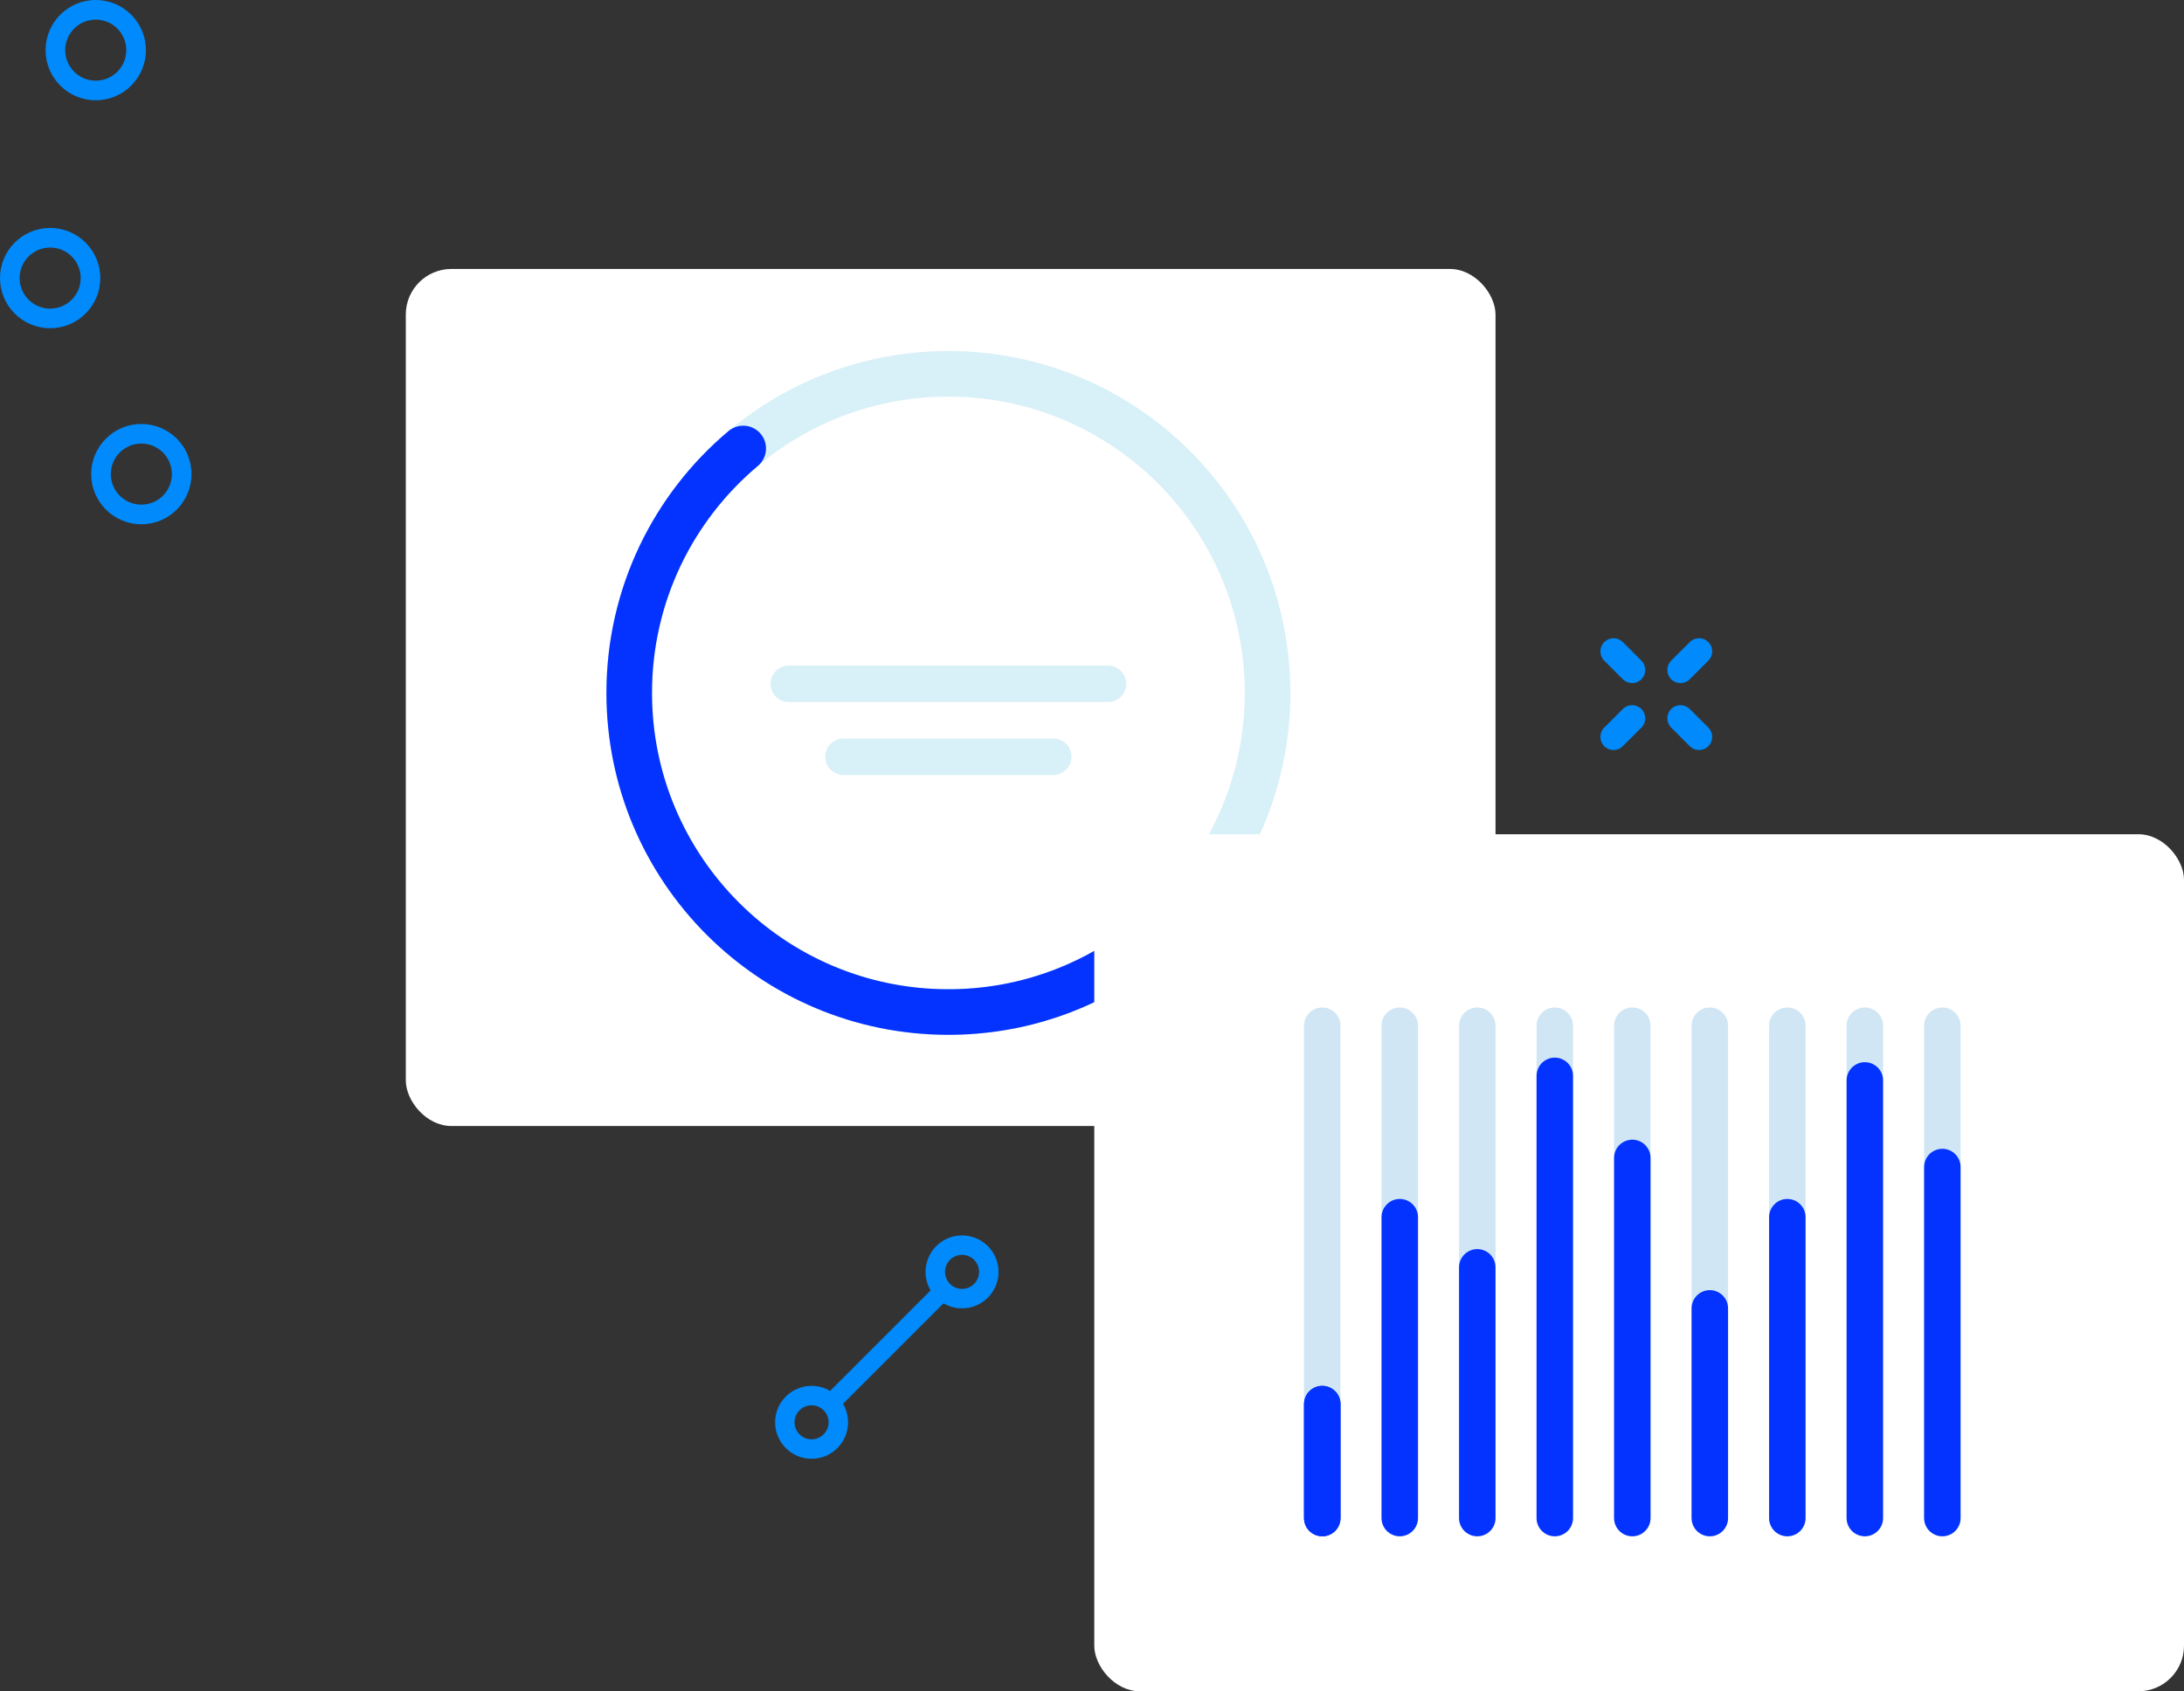
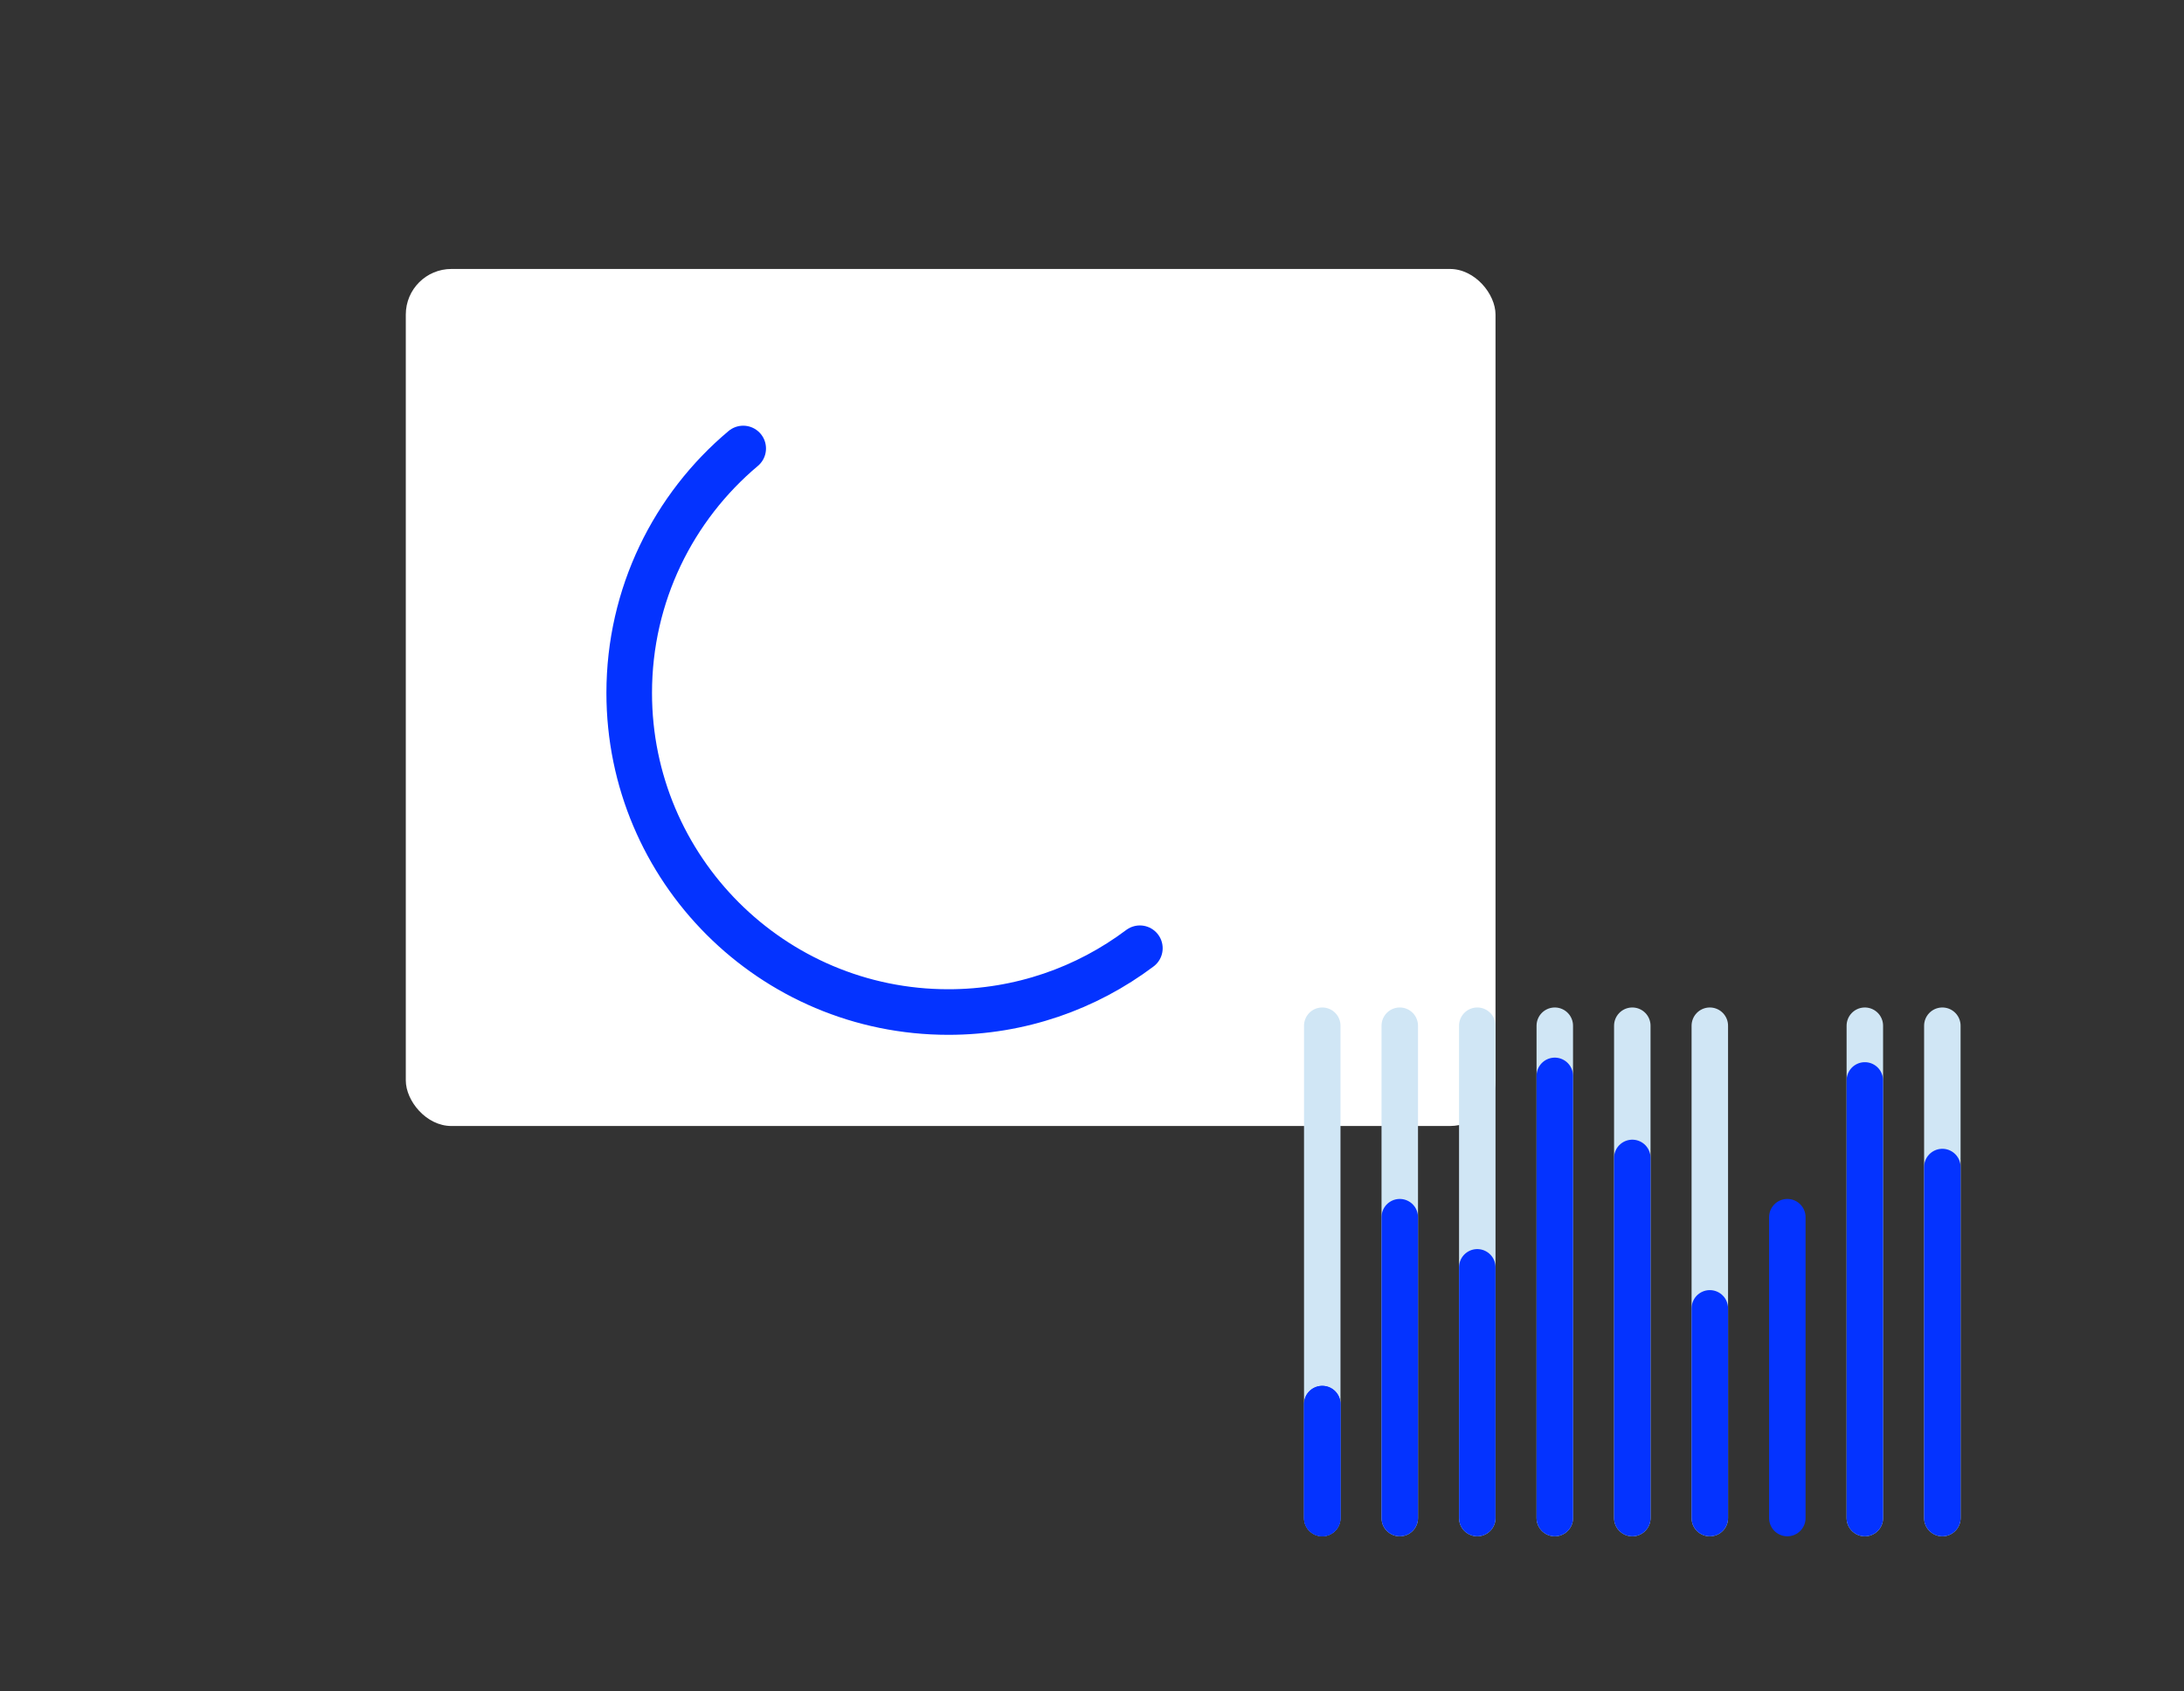
<svg xmlns="http://www.w3.org/2000/svg" width="479" height="371" fill="none">
  <rect width="100%" height="100%" fill="#333333" stroke="none" />
  <rect width="239" height="188" x="89" y="59" fill="#fff" rx="10" />
-   <circle cx="208" cy="152" r="70" stroke="#D8F0F7" stroke-width="10" />
  <path stroke="#0433FF" stroke-linecap="round" stroke-width="10" d="M163 98.379C147.715 111.22 138 130.475 138 152c0 38.66 31.34 70 70 70 15.758 0 30.301-5.207 42-13.995" />
-   <path stroke="#D8F0F7" stroke-linecap="round" stroke-width="8" d="M173 150h70M185 166h46" />
-   <rect width="239" height="188" x="240" y="183" fill="#fff" rx="10" />
-   <path fill="#008AFC" fill-rule="evenodd" d="M21 22c6.075 0 11-4.925 11-11 0-6.075-4.925-11-11-11S10 4.925 10 11c0 6.075 4.925 11 11 11zm0-4.304c3.698 0 6.696-2.998 6.696-6.696 0-3.698-2.998-6.696-6.696-6.696-3.698 0-6.696 2.998-6.696 6.696 0 3.698 2.998 6.696 6.696 6.696zM11 72c6.075 0 11-4.925 11-11s-4.925-11-11-11C4.925 50 0 54.925 0 61s4.925 11 11 11zm0-4.304c3.698 0 6.696-2.998 6.696-6.696 0-3.698-2.998-6.696-6.696-6.696-3.698 0-6.696 2.998-6.696 6.696 0 3.698 2.998 6.696 6.696 6.696zM31 115c6.075 0 11-4.925 11-11 0-6.075-4.925-11-11-11s-11 4.925-11 11c0 6.075 4.925 11 11 11zm0-4.304c3.698 0 6.696-2.998 6.696-6.696 0-3.698-2.998-6.696-6.696-6.696-3.698 0-6.696 2.998-6.696 6.696s2.998 6.696 6.696 6.696zM203 279c0 1.484.404 2.873 1.108 4.064l-22.044 22.044c-1.191-.704-2.58-1.108-4.064-1.108-4.418 0-8 3.582-8 8s3.582 8 8 8 8-3.582 8-8c0-1.484-.404-2.873-1.108-4.064l22.044-22.044c1.191.704 2.58 1.108 4.064 1.108 4.418 0 8-3.582 8-8s-3.582-8-8-8-8 3.582-8 8zm4.267 0c0 2.062 1.671 3.733 3.733 3.733 2.062 0 3.733-1.671 3.733-3.733 0-2.062-1.671-3.733-3.733-3.733-2.062 0-3.733 1.671-3.733 3.733zM178 315.733c-2.062 0-3.733-1.671-3.733-3.733 0-2.062 1.671-3.733 3.733-3.733 2.062 0 3.733 1.671 3.733 3.733 0 2.062-1.671 3.733-3.733 3.733zM360.001 149.001c1.126-1.126 1.126-2.952 0-4.078l-4.078-4.078c-1.126-1.127-2.952-1.127-4.078 0-1.127 1.126-1.127 2.952 0 4.078l4.078 4.078c1.126 1.126 2.952 1.126 4.078 0zm14.681 14.681c1.126-1.126 1.126-2.952 0-4.078l-4.078-4.078c-1.126-1.126-2.952-1.126-4.078 0-1.126 1.126-1.126 2.952 0 4.078l4.078 4.078c1.126 1.126 2.952 1.126 4.078 0zm-4.078-22.837c1.126-1.126 2.952-1.126 4.078 0 1.126 1.126 1.126 2.952 0 4.078l-4.078 4.078c-1.126 1.126-2.952 1.126-4.078 0-1.126-1.126-1.126-2.952 0-4.078l4.078-4.078zm-10.603 14.681c-1.126-1.126-2.952-1.126-4.078 0l-4.078 4.078c-1.127 1.126-1.127 2.952 0 4.078 1.126 1.127 2.952 1.127 4.078 0l4.078-4.078c1.126-1.126 1.126-2.952 0-4.078z" clip-rule="evenodd" />
  <path stroke="#D0E6F5" stroke-linecap="round" stroke-width="8" d="M290 225v108" />
  <path stroke="#0433FF" stroke-linecap="round" stroke-width="8" d="M290 308v25" />
-   <path stroke="#D0E6F5" stroke-linecap="round" stroke-width="8" d="M307 225v108M324 225v108M341 225v108M358 225v108M375 225v108M392 225v108M409 225v108M426 225v108" />
+   <path stroke="#D0E6F5" stroke-linecap="round" stroke-width="8" d="M307 225v108M324 225v108M341 225v108M358 225v108M375 225v108M392 225M409 225v108M426 225v108" />
  <path stroke="#0433FF" stroke-linecap="round" stroke-width="8" d="M290 308v25M307 267v66M324 278v55M341 236v97M358 254v79M375 287v46M392 267v66M409 237v96M426 256v77" />
</svg>